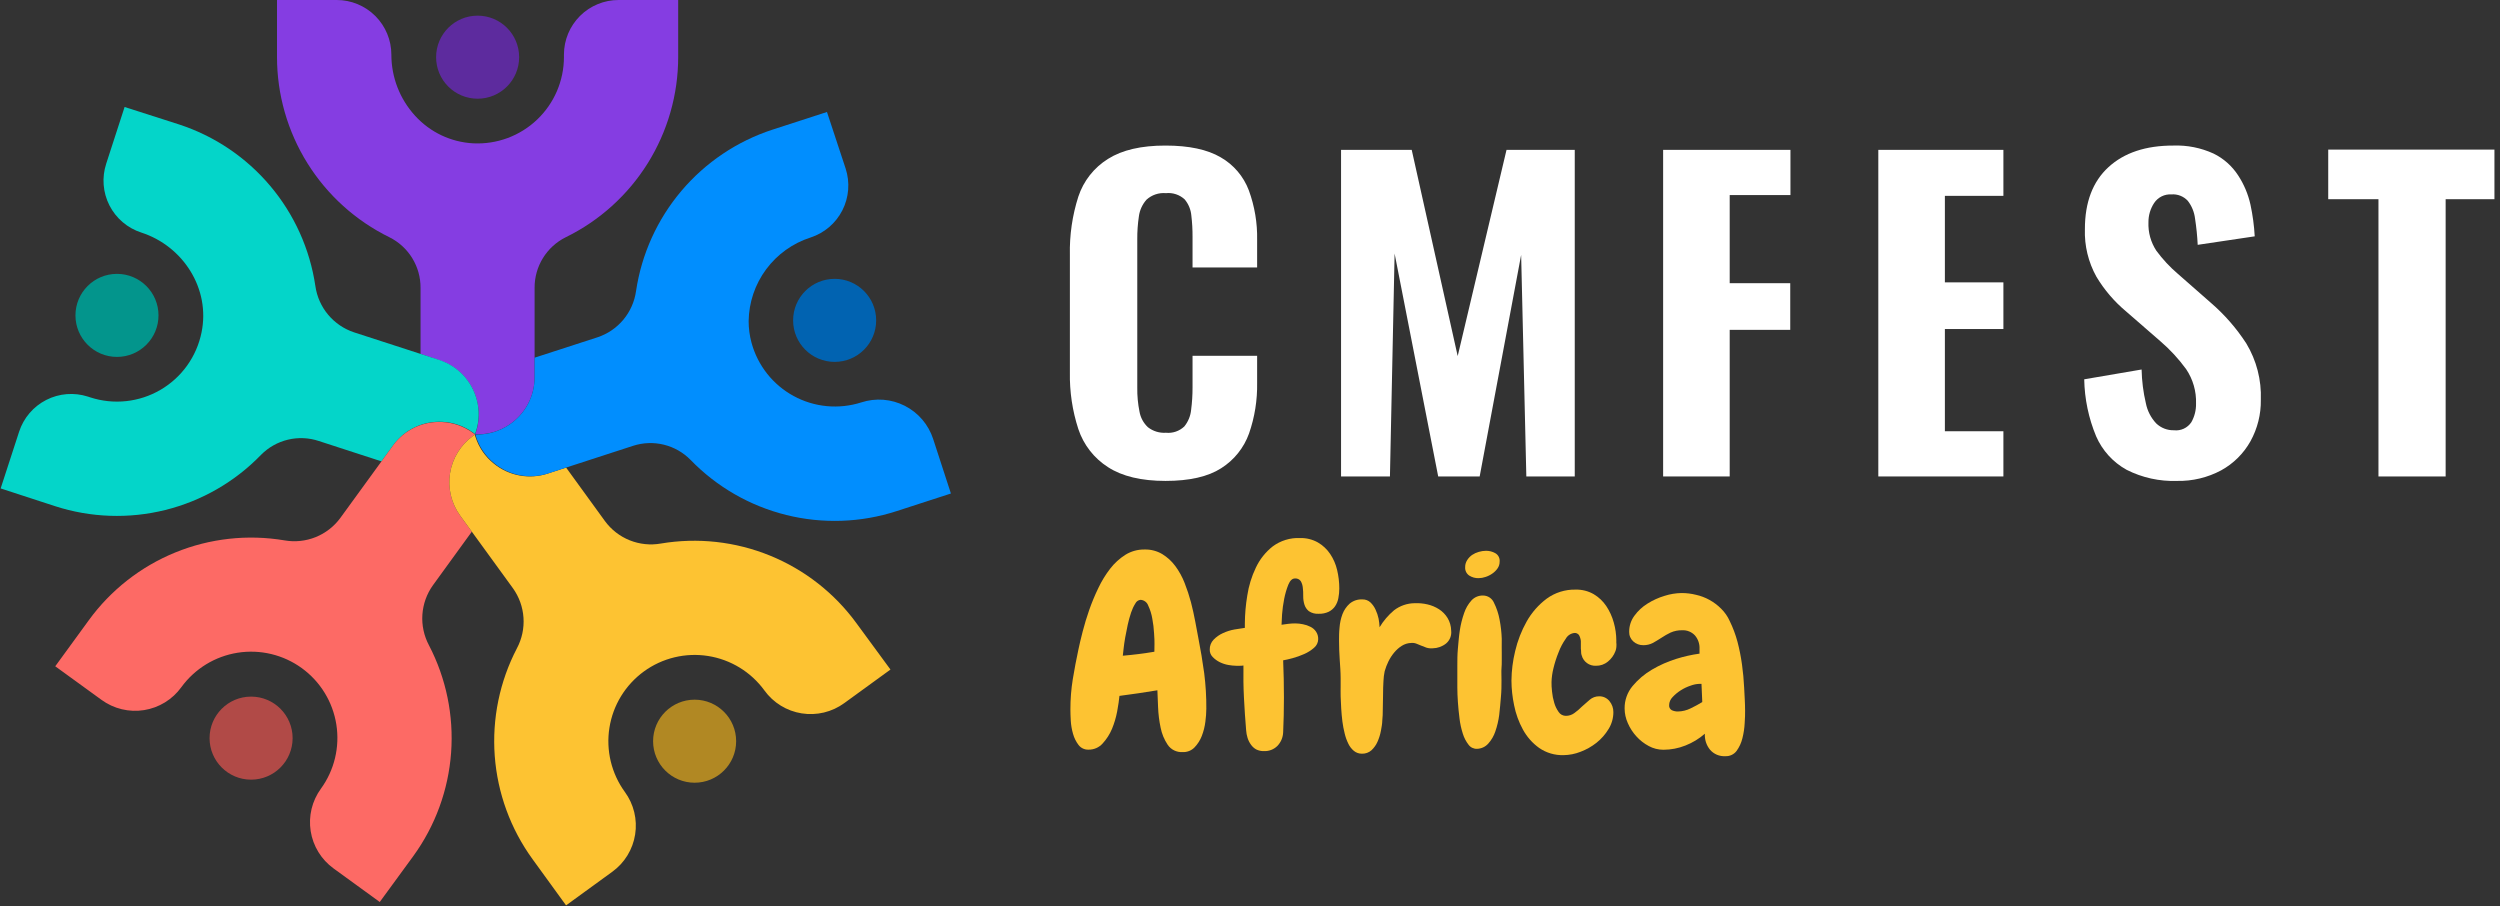
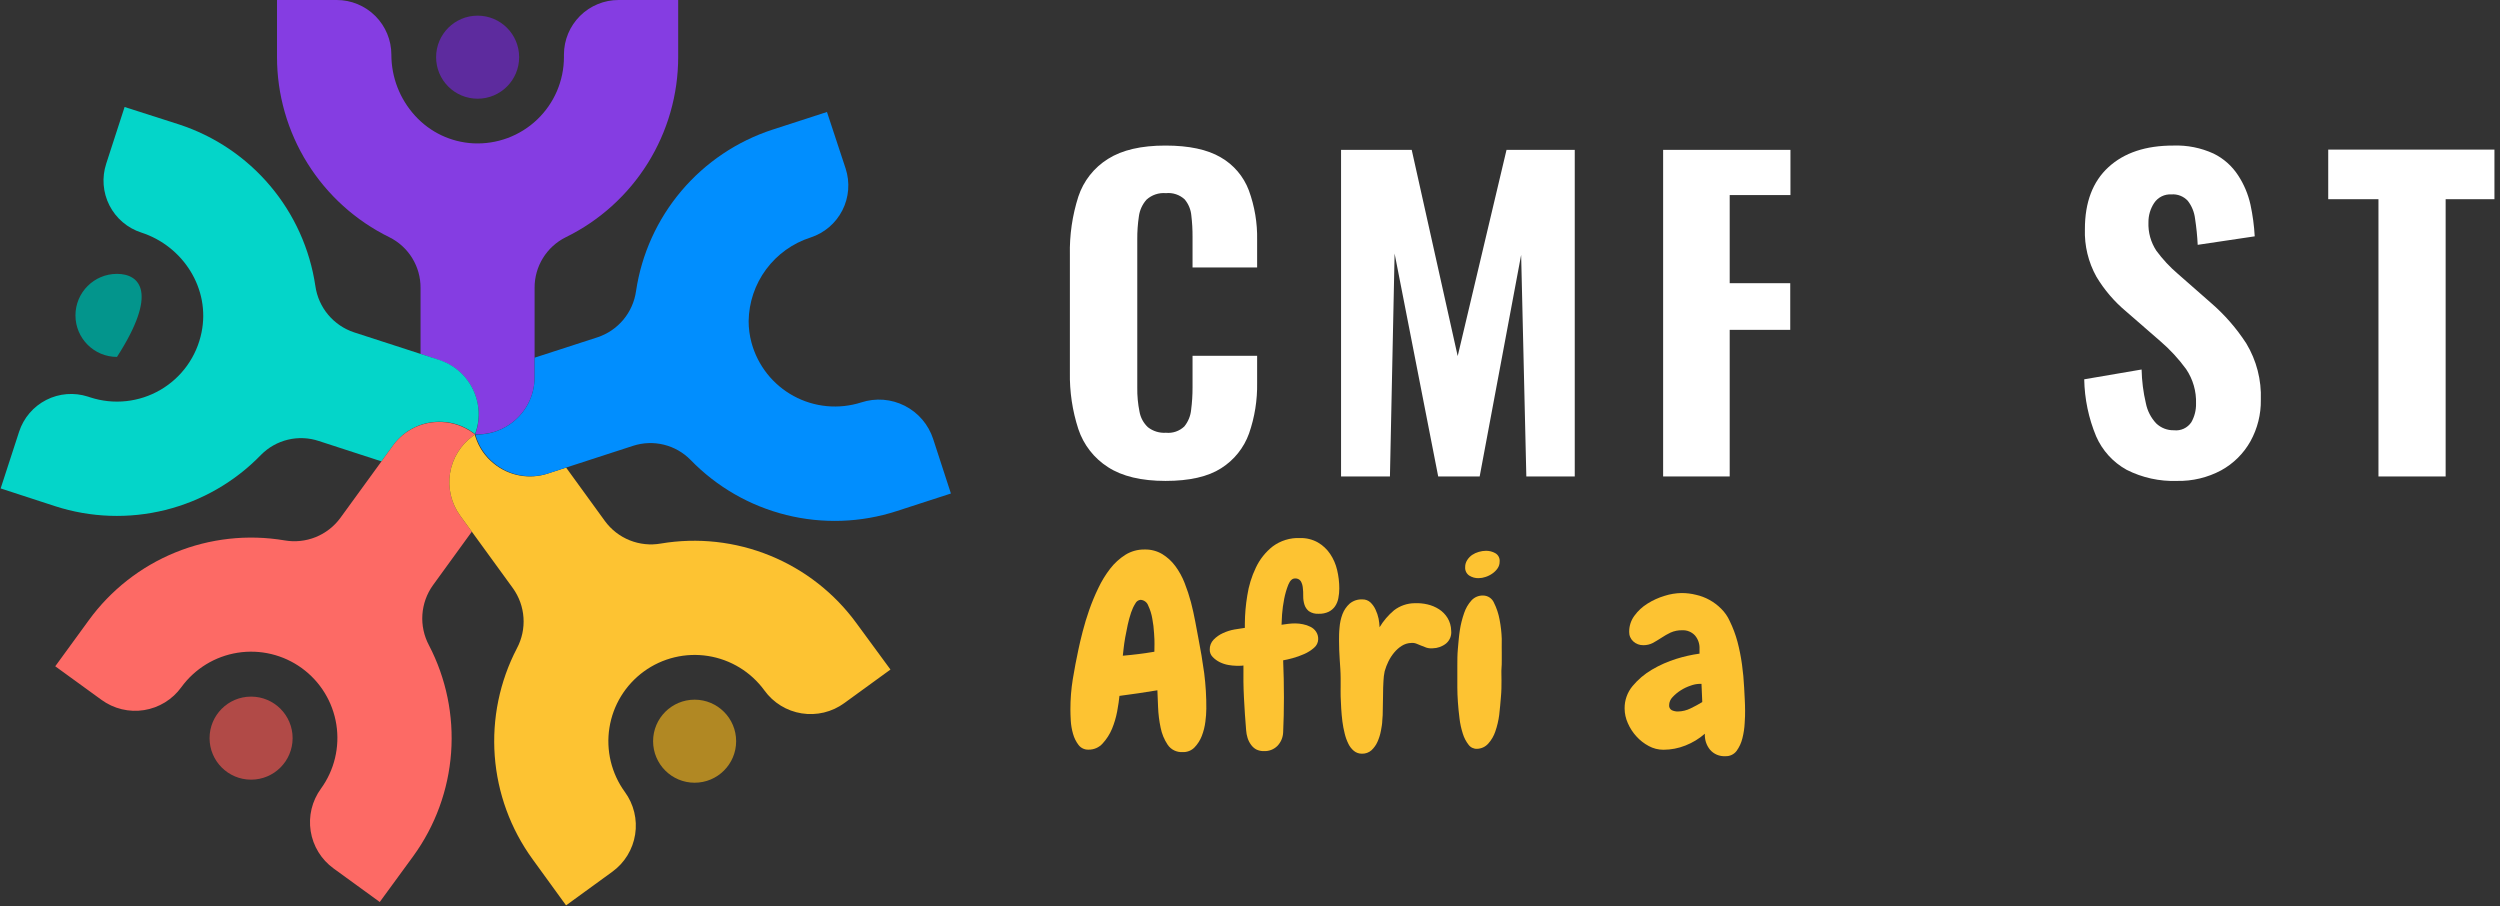
<svg xmlns="http://www.w3.org/2000/svg" width="389" height="141" viewBox="0 0 389 141" fill="none">
  <rect x="0" y="0" width="389" height="141" fill="#333333" stroke="none" />
  <g clip-path="url(#clip0_39_520)">
    <path d="M74.319 15.358C77.887 15.358 80.779 12.465 80.779 8.897C80.779 5.329 77.887 2.436 74.319 2.436C70.75 2.436 67.858 5.329 67.858 8.897C67.858 12.465 70.75 15.358 74.319 15.358Z" fill="#5D2B9E" />
    <path d="M105.526 0V8.873C105.525 14.717 103.884 20.444 100.79 25.402C97.696 30.36 93.272 34.35 88.023 36.919C86.561 37.647 85.332 38.771 84.477 40.163C83.621 41.554 83.173 43.158 83.183 44.791V58.705C83.183 60.183 82.814 61.637 82.11 62.936C81.406 64.234 80.388 65.337 79.15 66.142C77.711 67.082 76.029 67.584 74.311 67.586H73.923C73.977 67.478 74.02 67.364 74.052 67.248C74.589 65.616 74.634 63.863 74.181 62.206C73.8 60.775 73.067 59.462 72.048 58.387C71.03 57.312 69.758 56.509 68.35 56.052L65.438 55.068V44.791C65.447 43.158 64.998 41.555 64.143 40.163C63.288 38.772 62.059 37.648 60.598 36.919C55.351 34.348 50.93 30.357 47.837 25.399C44.744 20.442 43.104 14.716 43.102 8.873V0H52.395C54.649 0.002 56.81 0.899 58.404 2.492C59.998 4.086 60.894 6.248 60.897 8.502C60.894 12.007 62.2 15.387 64.558 17.979C66.893 20.567 70.16 22.123 73.641 22.303C75.46 22.392 77.279 22.111 78.986 21.477C80.694 20.843 82.254 19.868 83.574 18.612C84.893 17.356 85.943 15.845 86.661 14.171C87.379 12.497 87.749 10.694 87.749 8.873V8.478C87.755 6.227 88.654 4.071 90.247 2.482C91.841 0.892 94 -9.11652e-06 96.25 0L105.526 0Z" fill="#853DE2" />
-     <path d="M18.202 55.535C21.771 55.535 24.663 52.643 24.663 49.075C24.663 45.506 21.771 42.614 18.202 42.614C14.634 42.614 11.741 45.506 11.741 49.075C11.741 52.643 14.634 55.535 18.202 55.535Z" fill="#03958C" />
+     <path d="M18.202 55.535C24.663 45.506 21.771 42.614 18.202 42.614C14.634 42.614 11.741 45.506 11.741 49.075C11.741 52.643 14.634 55.535 18.202 55.535Z" fill="#03958C" />
    <path d="M74.036 67.207C74.004 67.324 73.961 67.437 73.907 67.546C73.819 67.465 73.714 67.393 73.617 67.32C72.221 66.298 70.554 65.712 68.826 65.634C67.349 65.558 65.877 65.851 64.543 66.488C63.209 67.124 62.056 68.084 61.187 69.28L59.356 71.789L49.604 68.619C48.054 68.104 46.392 68.032 44.804 68.413C43.216 68.793 41.766 69.611 40.618 70.772C36.556 74.968 31.399 77.94 25.733 79.351C20.067 80.763 14.118 80.557 8.563 78.758L0.102 75.999L2.973 67.175C3.672 65.031 5.192 63.253 7.2 62.229C9.208 61.205 11.541 61.02 13.685 61.714L14.056 61.835C15.856 62.419 17.759 62.617 19.64 62.414C21.521 62.211 23.338 61.613 24.972 60.659C26.606 59.705 28.02 58.415 29.12 56.876C30.221 55.337 30.983 53.583 31.358 51.728C32.754 44.977 28.543 38.314 21.985 36.185C20.922 35.842 19.937 35.292 19.087 34.568C18.237 33.843 17.538 32.958 17.03 31.963C16.523 30.968 16.217 29.882 16.131 28.768C16.044 27.654 16.178 26.535 16.525 25.473L19.388 16.648L27.849 19.359C33.376 21.163 38.289 24.472 42.038 28.915C45.787 33.358 48.223 38.758 49.072 44.509C49.305 46.15 49.992 47.694 51.055 48.967C52.118 50.239 53.515 51.19 55.089 51.712L65.438 55.068L68.35 56.011C69.758 56.469 71.03 57.272 72.048 58.347C73.067 59.422 73.8 60.735 74.181 62.166C74.629 63.824 74.578 65.577 74.036 67.207Z" fill="#04D5C9" />
    <path d="M39.069 121.315C42.638 121.315 45.531 118.422 45.531 114.854C45.531 111.285 42.638 108.393 39.069 108.393C35.501 108.393 32.608 111.285 32.608 114.854C32.608 118.422 35.501 121.315 39.069 121.315Z" fill="#B14A47" />
    <path d="M73.891 67.594C73.895 67.61 73.895 67.627 73.891 67.643C73.784 67.703 73.682 67.77 73.585 67.845C72.64 68.529 71.839 69.393 71.229 70.388C70.618 71.382 70.21 72.487 70.027 73.639C69.845 74.792 69.891 75.969 70.163 77.103C70.436 78.237 70.93 79.307 71.616 80.25L73.415 82.727L67.374 91.051C66.407 92.395 65.836 93.983 65.724 95.635C65.613 97.287 65.966 98.938 66.745 100.4C69.425 105.551 70.619 111.347 70.191 117.138C69.764 122.929 67.732 128.487 64.325 133.188L59.09 140.351L51.895 135.124C50.95 134.439 50.151 133.575 49.541 132.58C48.931 131.585 48.524 130.48 48.342 129.328C48.16 128.176 48.207 126.999 48.48 125.865C48.753 124.731 49.248 123.661 49.935 122.719C52.028 119.838 52.891 116.244 52.334 112.727C51.778 109.21 49.847 106.058 46.966 103.965C44.086 101.872 40.492 101.008 36.975 101.565C33.458 102.122 30.306 104.053 28.212 106.933C27.528 107.879 26.663 108.681 25.668 109.292C24.673 109.903 23.567 110.311 22.414 110.494C21.261 110.677 20.083 110.631 18.948 110.357C17.812 110.084 16.742 109.589 15.799 108.901L8.596 103.674L13.814 96.512C17.232 91.813 21.892 88.161 27.271 85.965C32.65 83.769 38.535 83.117 44.264 84.082C45.895 84.369 47.574 84.194 49.11 83.577C50.647 82.96 51.98 81.925 52.959 80.589L59.356 71.789L61.155 69.313C62.023 68.117 63.177 67.157 64.511 66.52C65.845 65.883 67.317 65.59 68.793 65.667C70.522 65.744 72.189 66.331 73.585 67.353C73.681 67.425 73.786 67.498 73.875 67.578L73.891 67.594Z" fill="#FD6A65" />
    <path d="M108.083 121.791C111.652 121.791 114.544 118.898 114.544 115.33C114.544 111.762 111.652 108.869 108.083 108.869C104.515 108.869 101.622 111.762 101.622 115.33C101.622 118.898 104.515 121.791 108.083 121.791Z" fill="#B18823" />
    <path d="M138.557 104.182L131.362 109.409C130.419 110.097 129.349 110.592 128.213 110.865C127.078 111.139 125.9 111.185 124.747 111.002C123.594 110.819 122.488 110.411 121.493 109.8C120.498 109.189 119.633 108.387 118.949 107.441C117.912 106.015 116.605 104.807 115.101 103.886C113.598 102.965 111.928 102.349 110.186 102.073C108.445 101.797 106.666 101.867 104.952 102.279C103.238 102.691 101.621 103.436 100.195 104.473C98.769 105.509 97.56 106.817 96.639 108.32C95.718 109.823 95.102 111.494 94.827 113.235C94.551 114.976 94.621 116.755 95.033 118.47C95.445 120.184 96.19 121.8 97.227 123.227C97.915 124.169 98.412 125.238 98.687 126.372C98.962 127.506 99.011 128.684 98.83 129.837C98.65 130.99 98.243 132.096 97.635 133.092C97.026 134.088 96.227 134.954 95.282 135.64L88.079 140.875L82.853 133.672C79.442 128.97 77.409 123.411 76.982 117.618C76.555 111.825 77.749 106.027 80.433 100.875C81.212 99.413 81.567 97.761 81.455 96.107C81.344 94.453 80.772 92.864 79.804 91.519L73.415 82.727L71.616 80.25C70.93 79.307 70.436 78.237 70.163 77.103C69.891 75.969 69.845 74.791 70.027 73.639C70.21 72.487 70.618 71.382 71.229 70.388C71.839 69.393 72.64 68.529 73.585 67.844C73.682 67.77 73.784 67.703 73.891 67.643C73.891 67.643 73.891 67.643 73.891 67.643C73.891 67.756 73.956 67.877 73.988 67.998C74.513 69.636 75.513 71.081 76.859 72.152C78.009 73.085 79.373 73.715 80.829 73.985C82.284 74.256 83.784 74.158 85.192 73.701L88.088 72.757L94.129 81.081C95.109 82.418 96.443 83.454 97.982 84.071C99.52 84.689 101.2 84.862 102.832 84.574C108.561 83.61 114.444 84.262 119.823 86.456C125.202 88.65 129.862 92.3 133.282 96.996L138.557 104.182Z" fill="#FDC332" />
-     <path d="M129.87 56.31C133.438 56.31 136.331 53.417 136.331 49.849C136.331 46.281 133.438 43.388 129.87 43.388C126.302 43.388 123.409 46.281 123.409 49.849C123.409 53.417 126.302 56.31 129.87 56.31Z" fill="#0163B1" />
    <path d="M147.962 76.79L139.509 79.532C133.953 81.333 128.004 81.54 122.337 80.129C116.669 78.719 111.511 75.749 107.446 71.555C106.307 70.396 104.867 69.578 103.288 69.192C101.71 68.805 100.055 68.867 98.509 69.369L88.176 72.725L85.28 73.668C83.873 74.126 82.373 74.224 80.917 73.953C79.462 73.683 78.097 73.052 76.948 72.12C75.601 71.049 74.602 69.604 74.076 67.966C74.076 67.845 74.004 67.724 73.98 67.611H74.311C76.032 67.601 77.713 67.091 79.15 66.143C80.389 65.336 81.408 64.233 82.112 62.932C82.816 61.632 83.185 60.176 83.183 58.698V55.657L92.959 52.487C94.534 51.967 95.932 51.017 96.994 49.744C98.056 48.471 98.74 46.926 98.969 45.284C99.827 39.535 102.271 34.14 106.025 29.703C109.78 25.267 114.696 21.964 120.223 20.166L128.676 17.423L131.58 26.223C131.927 27.287 132.061 28.409 131.974 29.525C131.887 30.641 131.581 31.729 131.073 32.726C130.565 33.723 129.865 34.61 129.014 35.337C128.162 36.063 127.176 36.615 126.111 36.959C123.348 37.847 120.934 39.579 119.207 41.912C117.481 44.245 116.53 47.06 116.488 49.962C116.488 51.104 116.64 52.24 116.94 53.342C117.417 55.092 118.243 56.728 119.369 58.151C120.495 59.574 121.897 60.754 123.49 61.62C125.084 62.487 126.837 63.022 128.643 63.194C130.449 63.365 132.272 63.169 134 62.618C135.11 62.254 136.281 62.114 137.445 62.203C138.61 62.294 139.745 62.613 140.786 63.142C141.827 63.672 142.753 64.403 143.511 65.291C144.269 66.18 144.845 67.209 145.204 68.32L147.962 76.79Z" fill="#018EFE" />
    <path d="M181.356 74.83C177.592 74.83 174.61 74.117 172.411 72.692C170.235 71.306 168.603 69.212 167.789 66.764C166.863 63.916 166.419 60.933 166.474 57.939V39.661C166.407 36.587 166.852 33.523 167.789 30.595C168.593 28.156 170.229 26.078 172.411 24.723C174.605 23.335 177.587 22.645 181.356 22.65C184.992 22.65 187.85 23.258 189.931 24.473C191.948 25.625 193.5 27.445 194.319 29.619C195.224 32.09 195.662 34.707 195.609 37.338V41.613H185.559V36.838C185.565 35.736 185.503 34.634 185.373 33.539C185.293 32.617 184.933 31.742 184.341 31.031C183.952 30.669 183.49 30.395 182.986 30.227C182.483 30.059 181.949 30 181.421 30.055C180.876 30.006 180.326 30.07 179.807 30.243C179.288 30.417 178.81 30.696 178.404 31.063C177.752 31.791 177.336 32.699 177.21 33.668C177.035 34.843 176.951 36.03 176.96 37.217V60.327C176.943 61.581 177.059 62.833 177.307 64.061C177.471 64.99 177.932 65.839 178.622 66.481C179.418 67.1 180.415 67.405 181.421 67.336C181.939 67.388 182.462 67.328 182.955 67.159C183.448 66.991 183.898 66.718 184.276 66.36C184.882 65.617 185.252 64.71 185.341 63.755C185.49 62.61 185.562 61.457 185.559 60.303V55.366H195.609V59.569C195.657 62.249 195.231 64.917 194.351 67.449C193.55 69.683 192.026 71.586 190.019 72.854C187.971 74.171 185.083 74.83 181.356 74.83Z" fill="white" />
    <path d="M208.668 74.136V23.319H219.663L226.817 55.406L234.415 23.319H245.031V74.136H237.497L236.69 39.661L230.237 74.136H223.784L217.001 39.452L216.275 74.136H208.668Z" fill="white" />
    <path d="M258.783 74.136V23.319H278.594V30.353H269.14V44.065H278.562V51.325H269.14V74.136H258.783Z" fill="white" />
-     <path d="M292.266 74.136V23.319H311.729V30.474H302.623V43.936H311.729V51.196H302.623V67.102H311.729V74.136H292.266Z" fill="white" />
    <path d="M338.751 74.83C336.031 74.925 333.331 74.332 330.903 73.103C328.791 71.936 327.124 70.104 326.16 67.893C324.988 65.078 324.359 62.068 324.305 59.02L333.234 57.495C333.27 59.261 333.491 61.019 333.895 62.739C334.126 63.918 334.685 65.009 335.509 65.884C336.246 66.588 337.232 66.971 338.251 66.949C338.777 67.011 339.311 66.927 339.792 66.705C340.273 66.483 340.683 66.132 340.977 65.691C341.473 64.81 341.724 63.813 341.703 62.803C341.768 60.897 341.229 59.02 340.163 57.439C338.993 55.833 337.639 54.368 336.13 53.075L330.814 48.453C328.985 46.925 327.426 45.101 326.2 43.057C324.942 40.794 324.323 38.232 324.41 35.644C324.41 31.461 325.633 28.248 328.08 26.005C330.526 23.763 333.887 22.644 338.162 22.65C340.323 22.569 342.473 22.998 344.438 23.9C345.984 24.658 347.297 25.82 348.237 27.264C349.156 28.66 349.812 30.213 350.173 31.845C350.522 33.468 350.743 35.116 350.834 36.774L341.962 38.096C341.896 36.73 341.758 35.367 341.55 34.015C341.432 33.007 341.042 32.051 340.421 31.248C340.1 30.901 339.705 30.631 339.265 30.457C338.825 30.284 338.352 30.212 337.88 30.248C337.351 30.215 336.822 30.322 336.348 30.558C335.873 30.795 335.47 31.152 335.178 31.595C334.595 32.481 334.289 33.52 334.299 34.58C334.234 36.148 334.663 37.696 335.525 39.008C336.501 40.335 337.627 41.545 338.88 42.614L344.035 47.139C346.156 48.97 348.005 51.093 349.528 53.446C351.116 56.085 351.901 59.129 351.786 62.206C351.821 64.461 351.265 66.686 350.173 68.659C349.108 70.565 347.529 72.133 345.615 73.184C343.507 74.313 341.143 74.88 338.751 74.83Z" fill="white" />
    <path d="M370.088 74.136V30.998H362.272V23.279H388.269V30.998H380.542V74.136H370.088Z" fill="white" />
    <path d="M187.704 110.28C187.696 110.949 187.648 111.617 187.559 112.281C187.465 113.043 187.279 113.791 187.003 114.507C186.748 115.17 186.364 115.776 185.873 116.29C185.632 116.539 185.34 116.734 185.018 116.86C184.695 116.987 184.348 117.043 184.002 117.024C183.553 117.05 183.104 116.96 182.7 116.762C182.296 116.564 181.95 116.265 181.695 115.894C181.153 115.083 180.778 114.173 180.59 113.216C180.366 112.154 180.234 111.075 180.195 109.99C180.154 108.909 180.122 108.046 180.09 107.409C178.098 107.74 176.121 108.03 174.186 108.28C174.129 108.925 174.008 109.716 173.831 110.7C173.656 111.631 173.386 112.542 173.024 113.418C172.673 114.255 172.179 115.025 171.564 115.693C171.289 115.999 170.952 116.242 170.575 116.406C170.197 116.57 169.789 116.652 169.378 116.645C169.079 116.658 168.782 116.599 168.511 116.473C168.24 116.346 168.003 116.156 167.821 115.919C167.429 115.403 167.139 114.817 166.966 114.192C166.771 113.52 166.652 112.827 166.611 112.127C166.571 111.426 166.555 110.837 166.555 110.361C166.553 108.794 166.677 107.23 166.926 105.683C167.179 104.145 167.469 102.612 167.797 101.085C167.967 100.278 168.184 99.335 168.467 98.254C168.749 97.173 169.08 96.052 169.483 94.906C169.892 93.743 170.366 92.604 170.903 91.494C171.407 90.424 172.026 89.413 172.75 88.478C173.413 87.62 174.221 86.886 175.137 86.308C176.028 85.764 177.054 85.485 178.098 85.501C179.06 85.477 180.01 85.722 180.84 86.211C181.634 86.698 182.327 87.333 182.881 88.082C183.481 88.895 183.969 89.785 184.333 90.728C184.719 91.706 185.047 92.705 185.317 93.721C185.575 94.737 185.801 95.729 185.978 96.697C186.156 97.665 186.317 98.528 186.462 99.278C186.817 101.08 187.121 102.903 187.374 104.747C187.607 106.582 187.718 108.431 187.704 110.28ZM179.638 100.165C179.638 99.835 179.638 99.286 179.574 98.552C179.534 97.786 179.442 97.023 179.299 96.269C179.182 95.563 178.968 94.876 178.662 94.229C178.575 93.978 178.414 93.759 178.202 93.599C177.989 93.44 177.734 93.347 177.468 93.333C177.297 93.351 177.133 93.413 176.992 93.511C176.851 93.61 176.737 93.743 176.662 93.898C176.385 94.34 176.163 94.814 176 95.31C175.791 95.931 175.616 96.564 175.476 97.205C175.331 97.899 175.194 98.56 175.081 99.198C174.968 99.835 174.887 100.415 174.831 100.932C174.774 101.448 174.734 101.811 174.71 102.029C176.371 101.889 178.009 101.682 179.622 101.408L179.638 100.165Z" fill="#FDC332" />
    <path d="M208.394 91.551C208.396 92.063 208.347 92.573 208.249 93.075C208.166 93.528 207.99 93.96 207.733 94.342C207.477 94.706 207.133 95.001 206.733 95.197C206.25 95.418 205.722 95.523 205.192 95.503C204.647 95.544 204.104 95.399 203.651 95.092C203.326 94.826 203.087 94.47 202.966 94.067C202.836 93.644 202.773 93.203 202.78 92.761C202.78 92.293 202.78 91.849 202.716 91.446C202.687 91.088 202.58 90.741 202.401 90.43C202.301 90.284 202.164 90.168 202.003 90.094C201.843 90.02 201.665 89.991 201.49 90.01C201.07 90.01 200.731 90.333 200.465 90.97C200.182 91.685 199.966 92.425 199.82 93.18C199.661 93.98 199.551 94.788 199.489 95.6C199.433 96.407 199.408 96.931 199.408 97.213L200.449 97.068C200.808 97.025 201.169 97.003 201.53 97.004C201.937 97.004 202.342 97.047 202.74 97.133C203.144 97.209 203.535 97.342 203.901 97.528C204.253 97.696 204.554 97.955 204.772 98.278C205.008 98.627 205.127 99.043 205.111 99.464C205.106 99.719 205.045 99.97 204.934 100.2C204.823 100.429 204.663 100.632 204.466 100.795C204.006 101.198 203.486 101.527 202.925 101.771C202.337 102.031 201.731 102.247 201.11 102.416C200.505 102.577 200.021 102.69 199.659 102.747C199.739 104.658 199.78 106.594 199.78 108.53C199.78 110.466 199.739 112.168 199.659 113.942C199.631 114.736 199.312 115.491 198.763 116.064C198.487 116.337 198.158 116.55 197.795 116.689C197.433 116.827 197.046 116.889 196.658 116.871C196.241 116.883 195.828 116.791 195.456 116.604C195.135 116.424 194.859 116.173 194.649 115.87C194.418 115.555 194.241 115.203 194.125 114.83C194.001 114.44 193.925 114.036 193.899 113.628C193.754 111.958 193.649 110.289 193.561 108.611C193.472 106.933 193.456 105.247 193.48 103.553C193.293 103.582 193.104 103.596 192.915 103.594H192.359C191.953 103.586 191.548 103.546 191.149 103.473C190.681 103.392 190.228 103.246 189.802 103.037C189.39 102.834 189.016 102.561 188.697 102.23C188.544 102.079 188.425 101.897 188.346 101.698C188.267 101.498 188.23 101.284 188.237 101.069C188.23 100.785 188.28 100.502 188.384 100.237C188.487 99.973 188.643 99.732 188.842 99.528C189.257 99.1 189.75 98.756 190.294 98.512C190.864 98.248 191.466 98.058 192.084 97.947C192.714 97.834 193.262 97.754 193.698 97.697V97.036C193.708 95.571 193.834 94.109 194.077 92.664C194.302 91.162 194.75 89.702 195.408 88.332C196.012 87.041 196.909 85.908 198.029 85.025C199.252 84.117 200.75 83.656 202.272 83.719C203.247 83.691 204.211 83.928 205.063 84.404C205.828 84.848 206.482 85.46 206.975 86.195C207.483 86.954 207.849 87.798 208.055 88.687C208.281 89.625 208.394 90.586 208.394 91.551Z" fill="#FDC332" />
    <path d="M222.937 100.875C222.6 100.907 222.26 100.871 221.937 100.77C221.663 100.674 221.381 100.569 221.131 100.456L220.38 100.149C220.123 100.052 219.847 100.016 219.574 100.044C219.049 100.059 218.538 100.218 218.098 100.504C217.655 100.786 217.26 101.138 216.928 101.545C216.575 101.969 216.274 102.435 216.033 102.932C215.793 103.421 215.598 103.932 215.452 104.457C215.348 104.956 215.286 105.463 215.266 105.973C215.226 106.651 215.202 107.385 215.202 108.159C215.202 108.933 215.162 109.724 215.162 110.45C215.166 111.018 215.14 111.586 215.081 112.152C215.081 112.595 214.976 113.12 214.871 113.717C214.761 114.297 214.585 114.862 214.347 115.402C214.127 115.904 213.809 116.357 213.411 116.733C213 117.1 212.462 117.294 211.911 117.274C211.466 117.28 211.033 117.131 210.685 116.854C210.318 116.553 210.021 116.176 209.814 115.749C209.559 115.235 209.364 114.694 209.233 114.136C209.078 113.52 208.959 112.895 208.878 112.265C208.797 111.595 208.733 110.926 208.693 110.264C208.652 109.603 208.62 108.966 208.604 108.369C208.588 107.772 208.604 107.223 208.604 106.756C208.604 106.288 208.604 105.86 208.604 105.554C208.604 104.578 208.523 103.602 208.459 102.618C208.394 101.634 208.354 100.658 208.354 99.681C208.354 99.077 208.354 98.391 208.434 97.649C208.484 96.928 208.639 96.219 208.894 95.544C209.133 94.928 209.511 94.375 209.999 93.93C210.562 93.46 211.284 93.223 212.016 93.269C212.462 93.262 212.893 93.423 213.226 93.721C213.565 94.042 213.838 94.425 214.032 94.85C214.246 95.3 214.406 95.774 214.508 96.261C214.594 96.703 214.645 97.151 214.661 97.6C215.26 96.603 216.021 95.711 216.912 94.963C217.838 94.252 218.971 93.864 220.138 93.858C220.802 93.831 221.467 93.893 222.115 94.043C222.75 94.189 223.356 94.443 223.905 94.793C224.445 95.14 224.9 95.603 225.236 96.148C225.592 96.738 225.787 97.412 225.801 98.101C225.849 98.481 225.801 98.868 225.66 99.225C225.519 99.581 225.29 99.897 224.994 100.141C224.408 100.605 223.685 100.863 222.937 100.875Z" fill="#FDC332" />
    <path d="M233.673 101.545V102.771C233.673 103.198 233.673 103.578 233.633 103.997C233.593 104.416 233.633 105.102 233.633 105.892C233.633 106.683 233.633 107.506 233.544 108.449C233.456 109.393 233.399 110.297 233.278 111.24C233.165 112.116 232.962 112.979 232.673 113.813C232.44 114.515 232.064 115.161 231.568 115.709C231.35 115.953 231.085 116.151 230.788 116.289C230.491 116.428 230.169 116.505 229.842 116.516C229.585 116.529 229.33 116.478 229.097 116.368C228.865 116.259 228.664 116.093 228.511 115.886C228.109 115.371 227.806 114.786 227.616 114.16C227.366 113.389 227.193 112.594 227.1 111.789C226.987 110.918 226.906 110.071 226.849 109.248C226.793 108.425 226.761 107.635 226.761 106.981V103.553C226.761 102.747 226.761 101.851 226.849 100.908C226.938 99.964 227.003 99.004 227.156 98.036C227.295 97.13 227.519 96.239 227.825 95.374C228.067 94.648 228.457 93.981 228.971 93.414C229.199 93.169 229.476 92.975 229.785 92.845C230.094 92.716 230.427 92.654 230.762 92.664C231.125 92.664 231.48 92.771 231.783 92.972C232.086 93.173 232.322 93.459 232.464 93.793C232.878 94.621 233.171 95.504 233.335 96.415C233.526 97.396 233.639 98.392 233.673 99.391C233.657 100.343 233.673 101.069 233.673 101.545ZM233.343 87.389C233.35 87.76 233.24 88.124 233.028 88.429C232.811 88.745 232.538 89.019 232.222 89.236C231.892 89.471 231.527 89.654 231.141 89.776C230.793 89.896 230.428 89.959 230.06 89.962C229.543 89.973 229.035 89.83 228.6 89.55C228.394 89.407 228.229 89.213 228.12 88.987C228.011 88.76 227.963 88.51 227.979 88.26C227.971 87.868 228.081 87.484 228.293 87.155C228.494 86.838 228.754 86.564 229.06 86.348C229.379 86.135 229.73 85.975 230.1 85.872C230.467 85.763 230.847 85.706 231.229 85.703C231.738 85.7 232.239 85.831 232.681 86.082C232.906 86.213 233.088 86.406 233.205 86.638C233.322 86.87 233.37 87.13 233.343 87.389Z" fill="#FDC332" />
-     <path d="M251.516 100.456C251.518 100.605 251.504 100.753 251.475 100.899C251.452 101.049 251.412 101.195 251.354 101.335C251.116 101.968 250.712 102.525 250.185 102.948C249.659 103.382 248.995 103.611 248.313 103.593C247.818 103.614 247.33 103.466 246.93 103.173C246.529 102.88 246.241 102.459 246.111 101.98C246.051 101.829 246.021 101.667 246.023 101.504C246.025 101.315 246.011 101.126 245.982 100.94V99.738C245.948 99.415 245.849 99.102 245.692 98.818C245.611 98.707 245.504 98.619 245.38 98.561C245.256 98.503 245.119 98.478 244.982 98.488C244.702 98.517 244.434 98.615 244.199 98.77C243.964 98.926 243.771 99.136 243.635 99.383C243.169 100.037 242.792 100.751 242.514 101.504C242.179 102.321 241.91 103.162 241.707 104.021C241.538 104.703 241.44 105.4 241.417 106.102C241.417 106.513 241.417 107.022 241.498 107.619C241.552 108.204 241.666 108.782 241.836 109.345C241.981 109.859 242.213 110.345 242.522 110.78C242.645 110.969 242.814 111.123 243.013 111.229C243.212 111.334 243.434 111.388 243.659 111.385C244.133 111.385 244.594 111.233 244.974 110.95C245.396 110.644 245.793 110.304 246.16 109.933C246.525 109.595 246.921 109.248 247.346 108.893C247.754 108.536 248.279 108.341 248.822 108.344C249.13 108.337 249.436 108.4 249.716 108.53C249.996 108.66 250.242 108.854 250.435 109.095C250.831 109.576 251.045 110.181 251.04 110.805C251.043 111.737 250.783 112.651 250.29 113.442C249.797 114.258 249.164 114.979 248.418 115.572C247.664 116.17 246.82 116.647 245.918 116.983C245.083 117.313 244.194 117.488 243.296 117.5C241.94 117.542 240.606 117.149 239.489 116.378C238.447 115.63 237.587 114.657 236.972 113.531C236.325 112.353 235.863 111.082 235.601 109.764C235.33 108.491 235.189 107.194 235.182 105.892C235.199 104.343 235.394 102.8 235.763 101.295C236.14 99.686 236.743 98.138 237.553 96.697C238.331 95.314 239.389 94.108 240.659 93.156C241.966 92.203 243.55 91.707 245.168 91.744C246.154 91.717 247.128 91.963 247.983 92.454C248.763 92.917 249.429 93.548 249.935 94.301C250.459 95.088 250.854 95.954 251.104 96.866C251.36 97.772 251.493 98.708 251.5 99.649V100.02C251.523 100.164 251.528 100.31 251.516 100.456Z" fill="#FDC332" />
    <path d="M271.536 110.571C271.536 111.071 271.536 111.724 271.471 112.531C271.431 113.323 271.312 114.109 271.117 114.878C270.945 115.59 270.636 116.262 270.205 116.854C270.001 117.121 269.735 117.334 269.43 117.474C269.125 117.615 268.79 117.679 268.455 117.661C268.009 117.687 267.564 117.61 267.152 117.437C266.741 117.264 266.375 116.998 266.083 116.661C265.51 115.961 265.222 115.071 265.277 114.168C264.383 114.947 263.363 115.566 262.26 115.999C261.167 116.436 260.001 116.661 258.824 116.661C258.026 116.662 257.241 116.462 256.541 116.08C255.819 115.695 255.169 115.187 254.621 114.58C254.067 113.972 253.617 113.277 253.29 112.523C252.968 111.81 252.798 111.038 252.79 110.256C252.77 108.983 253.205 107.745 254.016 106.764C254.868 105.739 255.891 104.871 257.041 104.198C258.24 103.491 259.518 102.925 260.848 102.513C262.023 102.145 263.226 101.875 264.446 101.706C264.446 101.569 264.446 101.448 264.446 101.335C264.455 101.209 264.455 101.082 264.446 100.956C264.481 100.197 264.227 99.454 263.736 98.875C263.483 98.603 263.174 98.39 262.829 98.251C262.485 98.111 262.115 98.049 261.744 98.068C261.128 98.054 260.517 98.175 259.953 98.423C259.461 98.658 258.987 98.927 258.533 99.23C258.09 99.52 257.646 99.786 257.202 100.036C256.742 100.275 256.229 100.397 255.71 100.391C255.133 100.405 254.573 100.198 254.145 99.811C253.935 99.623 253.768 99.391 253.657 99.132C253.545 98.873 253.492 98.592 253.5 98.31C253.493 97.414 253.776 96.54 254.307 95.818C254.857 95.059 255.55 94.415 256.347 93.922C257.176 93.4 258.071 92.993 259.009 92.712C259.862 92.439 260.751 92.292 261.647 92.277C262.405 92.276 263.161 92.368 263.897 92.551C264.64 92.716 265.354 92.988 266.019 93.358C266.683 93.727 267.291 94.189 267.826 94.729C268.377 95.274 268.823 95.917 269.14 96.624C269.646 97.659 270.052 98.739 270.35 99.851C270.655 101.013 270.889 102.193 271.052 103.384C271.221 104.594 271.334 105.804 271.391 107.006C271.447 108.207 271.536 109.433 271.536 110.571ZM264.873 109.24L264.752 106.409H264.583C264.529 106.401 264.475 106.401 264.422 106.409C263.958 106.427 263.501 106.519 263.067 106.683C262.519 106.864 261.995 107.113 261.51 107.425C261.039 107.722 260.611 108.08 260.235 108.49C259.917 108.813 259.732 109.246 259.719 109.7C259.699 109.86 259.728 110.022 259.801 110.166C259.874 110.31 259.989 110.428 260.13 110.506C260.431 110.646 260.759 110.715 261.09 110.708C261.768 110.695 262.435 110.532 263.042 110.232C263.669 109.933 264.281 109.602 264.873 109.24Z" fill="#FDC332" />
  </g>
  <defs>
    <clipPath id="clip0_39_520">
      <rect width="388.135" height="140.875" fill="white" />
    </clipPath>
  </defs>
</svg>